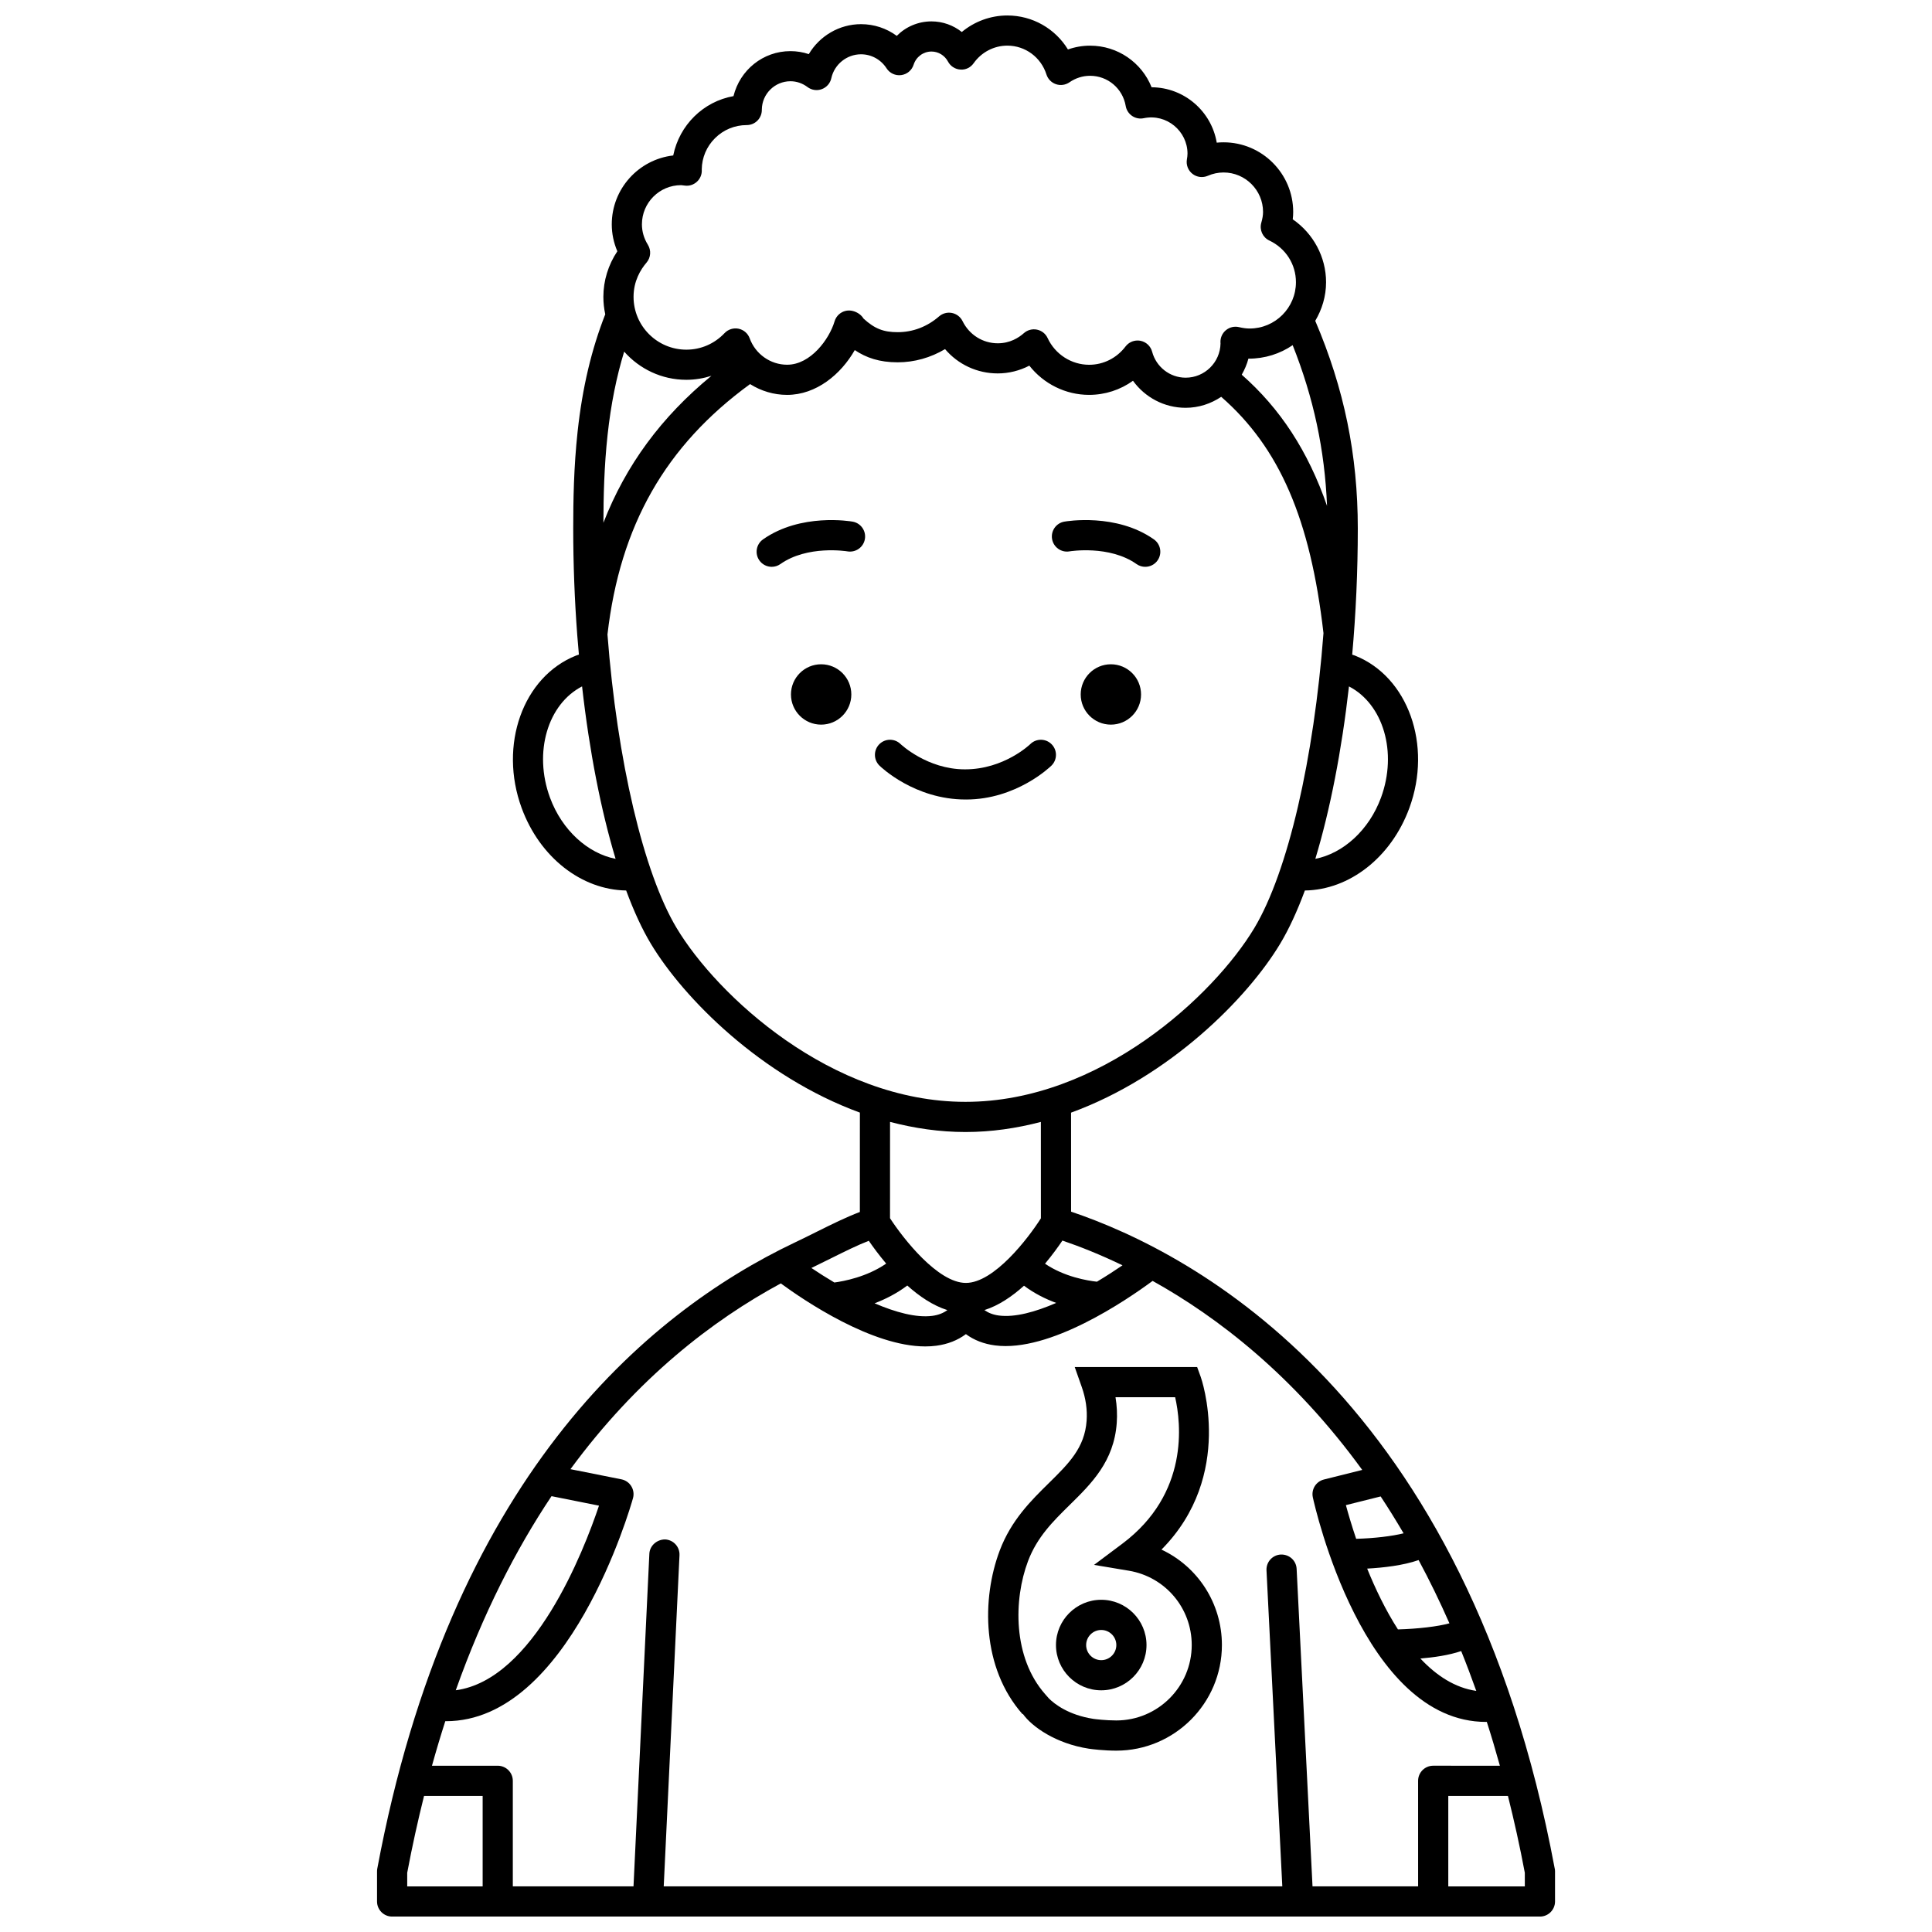
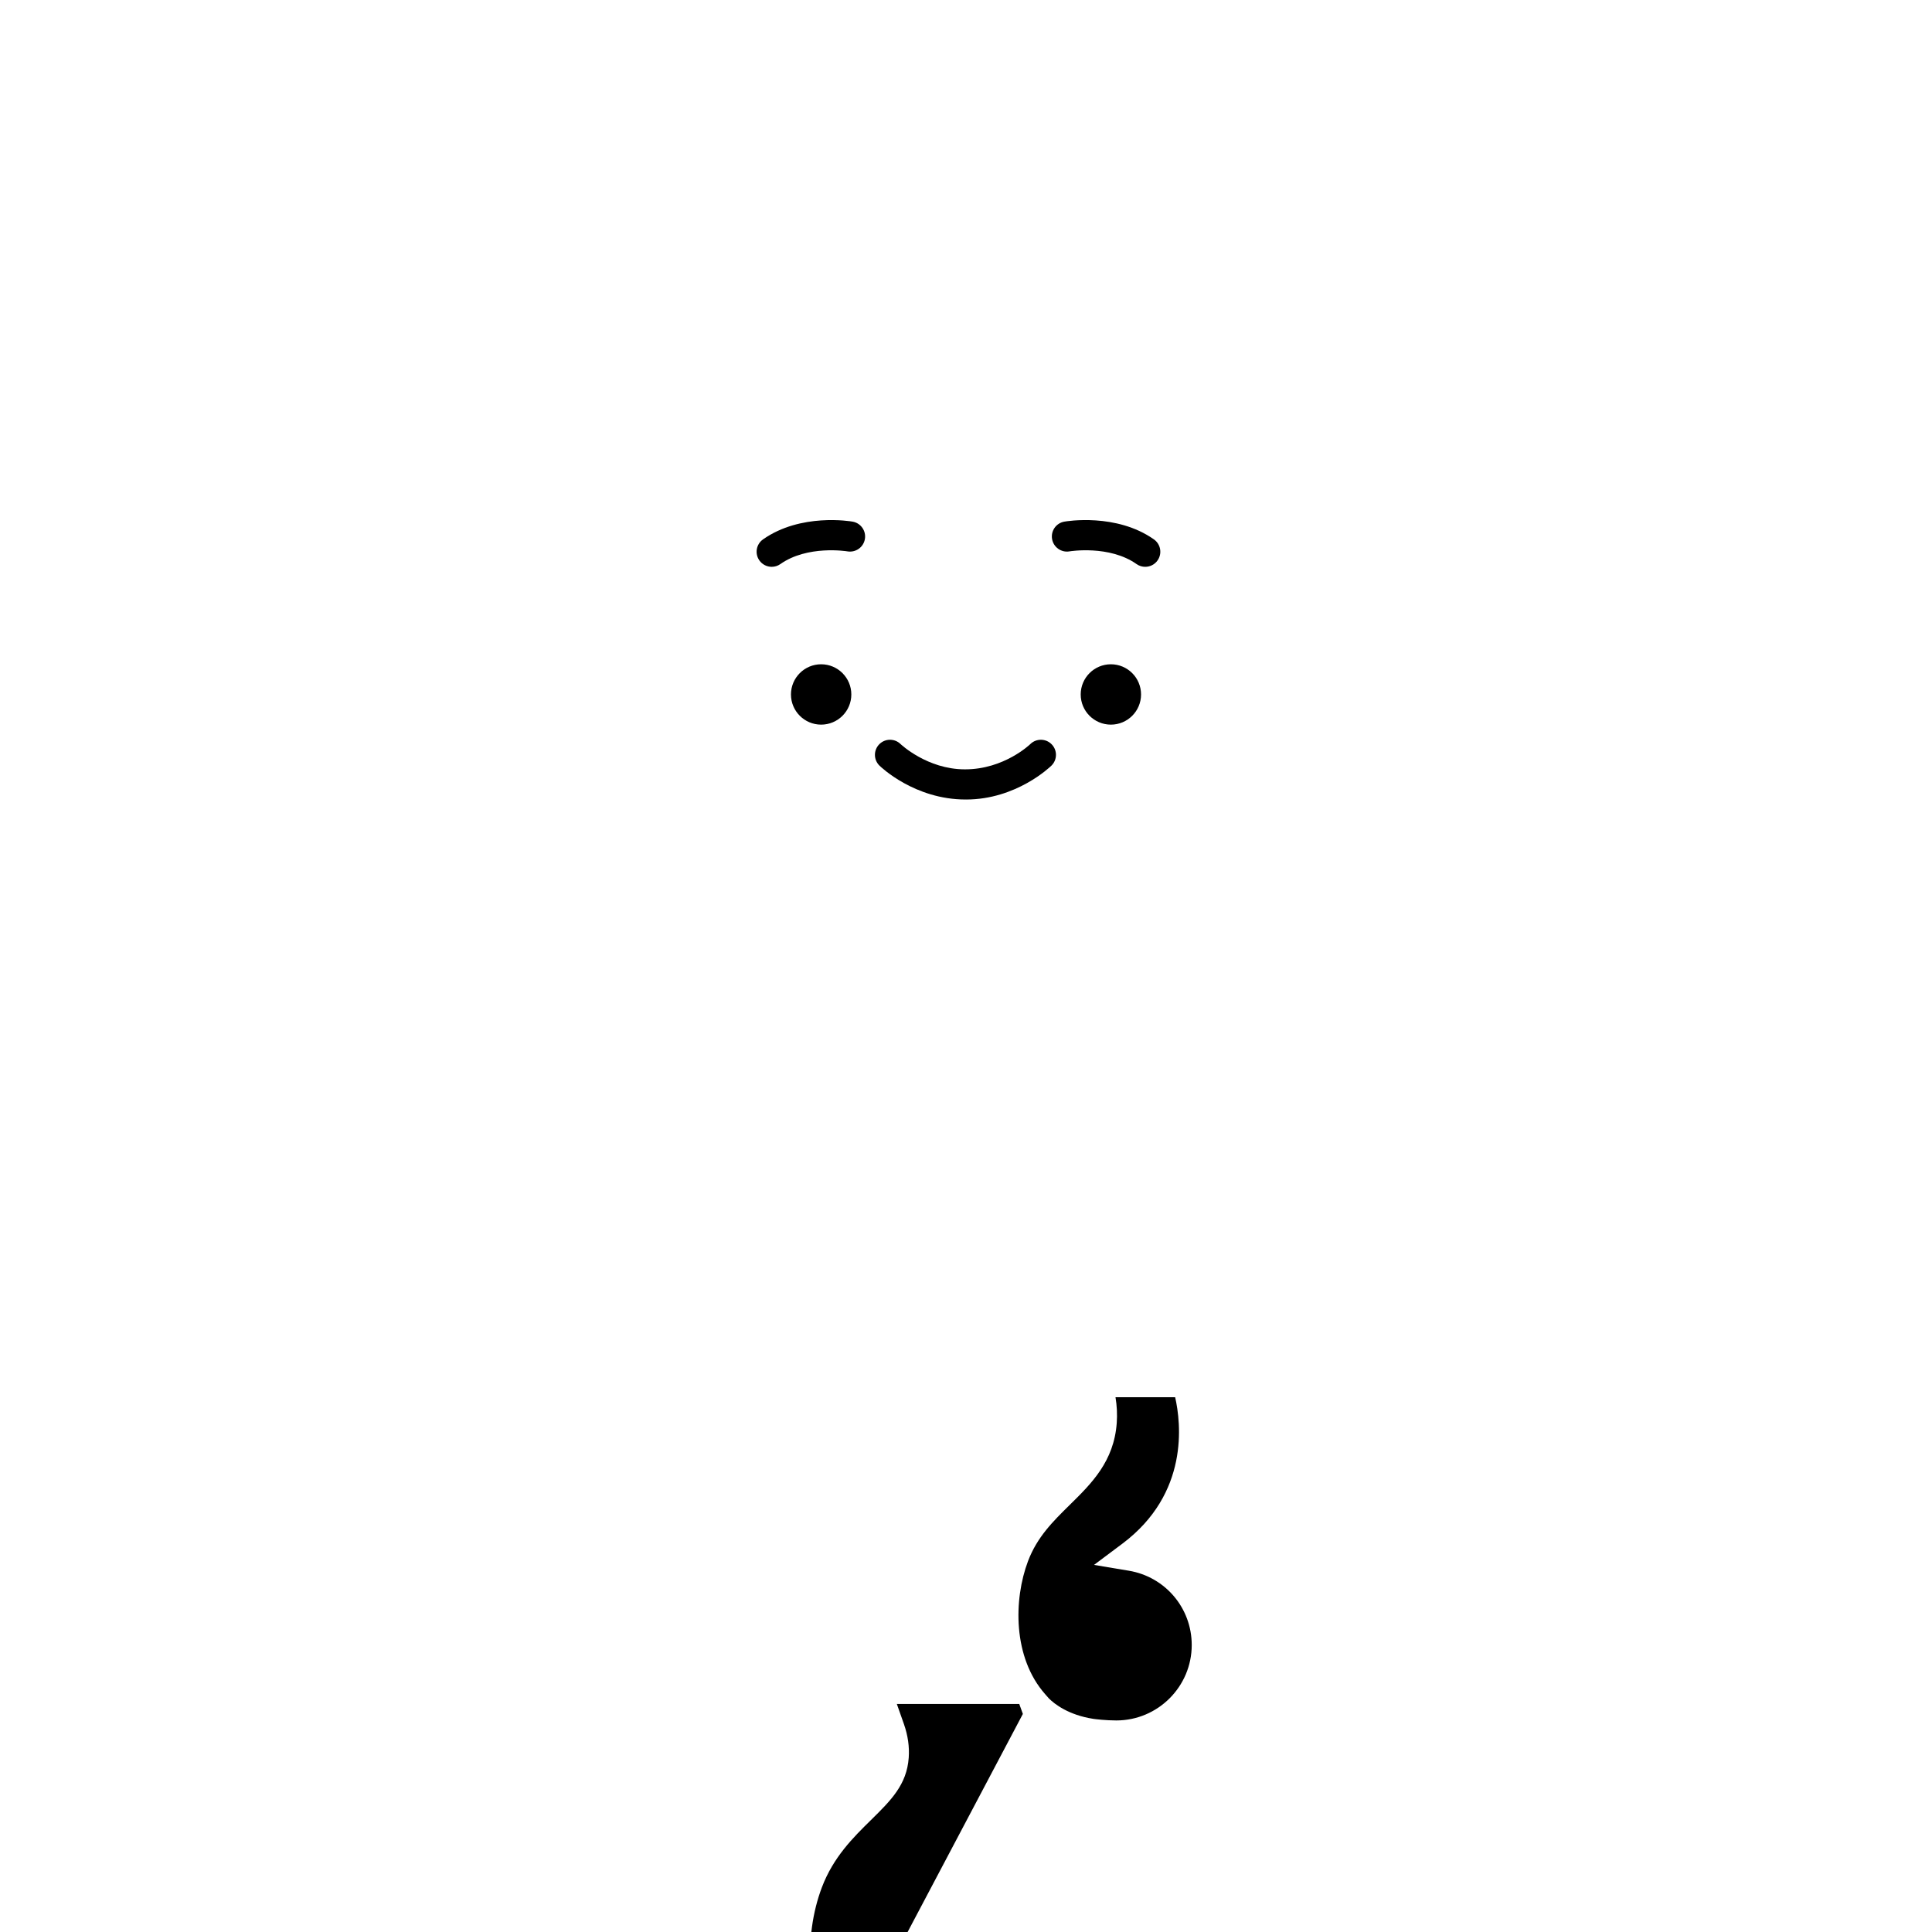
<svg xmlns="http://www.w3.org/2000/svg" width="800px" height="800px" version="1.1" viewBox="144 144 512 512">
  <defs>
    <clipPath id="a">
      <path d="m243 148.09h314v503.81h-314z" />
    </clipPath>
  </defs>
  <path d="m446.39 328.04c0 4.414-3.582 7.996-7.996 7.996-4.418 0-7.996-3.582-7.996-7.996 0-4.418 3.578-8 7.996-8 4.414 0 7.996 3.582 7.996 8" />
  <path d="m427.43 290.12c0.105-0.02 10.547-1.73 17.766 3.363 0.699 0.496 1.504 0.73 2.301 0.73 1.254 0 2.496-0.586 3.269-1.695 1.273-1.809 0.84-4.297-0.965-5.574-9.98-7.035-23.199-4.805-23.75-4.703-2.168 0.383-3.613 2.445-3.238 4.621 0.375 2.168 2.453 3.641 4.617 3.258z" />
  <path d="m369.61 328.04c0 4.414-3.582 7.996-8 7.996-4.414 0-7.996-3.582-7.996-7.996 0-4.418 3.582-8 7.996-8 4.418 0 8 3.582 8 8" />
  <path d="m369.96 282.24c-0.559-0.102-13.77-2.328-23.754 4.703-1.805 1.273-2.238 3.766-0.965 5.574 0.781 1.105 2.016 1.695 3.269 1.695 0.797 0 1.598-0.234 2.301-0.73 7.168-5.059 17.52-3.406 17.766-3.363 2.176 0.367 4.246-1.074 4.625-3.246 0.383-2.172-1.066-4.246-3.242-4.633z" />
  <g clip-path="url(#a)">
-     <path d="m556.02 639.2c-23.305-124.82-95.301-163.02-128.17-174.1l-0.008-26.238c26.145-9.539 46.758-30.328 55.426-44.777 2.336-3.891 4.523-8.648 6.539-14.094 11.781-0.168 22.863-8.73 27.684-21.848 6.129-16.676-0.328-34.805-14.398-40.402-0.234-0.098-0.5-0.168-0.746-0.25 0.969-10.836 1.484-22.094 1.484-33.422 0-19.543-3.617-37.098-11.277-55.047 1.781-3.012 2.867-6.473 2.867-10.234 0-6.676-3.383-12.926-8.832-16.668 0.082-0.66 0.121-1.305 0.121-1.945 0-10.18-8.281-18.461-18.461-18.461-0.605 0-1.203 0.027-1.801 0.09-1.391-8.289-8.598-14.629-17.262-14.68-2.621-6.562-8.988-11.023-16.301-11.023-2.016 0-3.996 0.344-5.867 1.008-3.379-5.523-9.387-9.008-16.059-9.008-4.445 0-8.707 1.582-12.074 4.379-2.25-1.793-5.066-2.812-8.035-2.812-3.547 0-6.82 1.43-9.195 3.836-2.711-1.996-6.008-3.102-9.48-3.102-5.766 0-11.004 3.152-13.836 7.941-1.559-0.523-3.191-0.793-4.859-0.793-7.266 0-13.387 5-15.098 11.922-7.984 1.426-14.332 7.648-15.973 15.727-9.152 1.043-16.285 8.832-16.285 18.258 0 2.441 0.504 4.867 1.477 7.133-2.406 3.598-3.703 7.801-3.703 12.078 0 1.586 0.18 3.137 0.5 4.629-3.629 9.223-6.055 19.383-7.324 31.066-1.023 9.418-1.164 18.277-1.164 25.699 0 9.363 0.359 18.883 1.07 28.289 0.133 1.723 0.281 3.426 0.434 5.125-0.25 0.09-0.52 0.16-0.766 0.262-14.074 5.602-20.531 23.727-14.402 40.402 4.82 13.117 15.906 21.68 27.691 21.848 2.023 5.465 4.207 10.219 6.535 14.094 8.668 14.445 29.27 35.227 55.406 44.77l-0.008 26.332c-3.68 1.402-7.418 3.246-11.328 5.195-1.883 0.941-3.836 1.914-5.879 2.883-39.898 18.965-91.48 63.145-110.68 165.94-0.043 0.242-0.066 0.488-0.066 0.734v7.977c0 2.207 1.793 4 4 4h304.18c2.207 0 4-1.793 4-4v-7.977c0-0.246-0.023-0.492-0.07-0.734zm-55.344-96.324 9.211-2.305c2.062 3.113 4.086 6.387 6.078 9.773-3 0.75-7.691 1.324-12.57 1.457-1.203-3.566-2.113-6.676-2.719-8.926zm19.27 14.559c2.84 5.269 5.566 10.855 8.168 16.762-3.047 0.844-8.316 1.469-13.645 1.613-3.281-5.102-5.992-10.777-8.156-16.113 4.242-0.234 9.562-0.828 13.633-2.262zm11.285 24.113c1.379 3.41 2.707 6.941 3.996 10.555-5.641-0.809-10.57-4.051-14.812-8.578 3.57-0.297 7.555-0.867 10.816-1.977zm-146.79-96.871c3.176 2.844 6.781 5.309 10.625 6.516-1.09 0.789-2.375 1.305-3.973 1.52-4.312 0.562-9.809-0.957-15.316-3.328 2.832-1.074 5.856-2.59 8.664-4.707zm30.926 0.051c2.766 2.066 5.734 3.531 8.535 4.559-5.492 2.383-10.93 3.894-15.18 3.34-1.543-0.203-2.781-0.691-3.844-1.441 3.801-1.199 7.356-3.637 10.488-6.457zm19.332-1.066c-2.449-0.266-8.598-1.258-13.758-4.766 1.926-2.309 3.504-4.492 4.609-6.133 4.598 1.562 10.008 3.703 15.926 6.559-2.008 1.371-4.305 2.863-6.777 4.34zm75.285-128.29c-3.188 8.668-10.066 14.789-17.406 16.23 3.906-12.918 6.977-28.617 8.914-45.695 9.059 4.676 12.914 17.434 8.492 29.465zm-23.414-119.9c5.543 13.93 8.496 27.719 9.113 42.602-5.051-14.574-12.438-25.832-22.609-34.773 0.746-1.324 1.375-2.731 1.766-4.254 4.383 0.02 8.414-1.312 11.73-3.574zm-170.87-26.598c-1.051-1.695-1.582-3.523-1.582-5.43 0-5.723 4.652-10.375 10.375-10.375 0.164 0 0.32 0.031 0.48 0.051l0.609 0.074c1.156 0.137 2.301-0.273 3.144-1.062 0.844-0.793 1.305-1.91 1.254-3.07 0-0.051-0.004-0.113-0.008-0.172 0.043-3.117 1.281-6.043 3.492-8.25 2.25-2.25 5.246-3.492 8.426-3.492h0.004c1.059 0 2.078-0.418 2.828-1.172 0.746-0.75 1.172-1.766 1.172-2.828v-0.109c0.043-4.144 3.43-7.508 7.59-7.508 1.613 0 3.172 0.531 4.519 1.543 1.09 0.82 2.527 1.027 3.793 0.547 1.277-0.477 2.223-1.562 2.512-2.894 0.805-3.676 4.109-6.34 7.871-6.34 2.738 0 5.269 1.391 6.769 3.719 0.84 1.301 2.348 2.004 3.887 1.797 1.531-0.203 2.812-1.273 3.281-2.746 0.668-2.09 2.57-3.5 4.734-3.5 1.824 0 3.504 1.023 4.387 2.676 0.656 1.223 1.895 2.019 3.277 2.102 1.418 0.117 2.715-0.551 3.516-1.684 2.055-2.914 5.394-4.66 8.926-4.66 4.742 0 8.91 3.074 10.363 7.644 0.387 1.215 1.324 2.168 2.527 2.578 1.199 0.406 2.523 0.219 3.57-0.5 1.625-1.129 3.516-1.727 5.469-1.727 4.68 0 8.648 3.363 9.438 7.996 0.18 1.074 0.797 2.027 1.695 2.641 0.902 0.617 2.012 0.828 3.078 0.605 6.082-1.277 11.605 3.441 11.605 9.395 0 0.535-0.082 1.047-0.168 1.559-0.234 1.449 0.336 2.906 1.496 3.801 1.152 0.898 2.711 1.086 4.055 0.504 1.336-0.582 2.738-0.879 4.172-0.879 5.769 0 10.465 4.695 10.465 10.465 0 0.844-0.148 1.75-0.465 2.856-0.539 1.879 0.359 3.879 2.133 4.715 4.348 2.062 7.047 6.297 7.047 11.047 0 6.766-5.5 12.27-12.266 12.27-0.852 0-1.773-0.121-2.824-0.367-1.203-0.285-2.473 0.004-3.434 0.785-0.965 0.781-1.508 1.961-1.484 3.195 0.004 0.094 0.012 0.227 0.023 0.355-0.098 5.012-4.203 9.062-9.242 9.062-4.156 0-7.809-2.832-8.883-6.883-0.391-1.477-1.59-2.598-3.086-2.894-0.258-0.051-0.516-0.074-0.777-0.074-1.234 0-2.414 0.57-3.184 1.578-2.344 3.082-5.859 4.852-9.645 4.852-4.691 0-9.012-2.777-11.004-7.078-0.531-1.152-1.578-1.98-2.82-2.234-1.242-0.258-2.523 0.09-3.469 0.926-1.375 1.227-3.695 2.691-6.918 2.691-3.977 0-7.559-2.25-9.34-5.879-0.547-1.113-1.582-1.91-2.801-2.156-1.211-0.246-2.481 0.09-3.414 0.902-3.148 2.738-6.941 4.188-10.969 4.188-3.746 0-6.102-0.902-9.066-3.613-0.559-0.957-1.629-1.684-2.75-1.984-0.301-0.082-0.609-0.133-0.91-0.145-0.172 0-0.34 0-0.512 0.008-0.516 0.047-1.012 0.191-1.461 0.418-0.629 0.32-1.176 0.805-1.574 1.43-0.211 0.332-0.367 0.688-0.469 1.055-1.383 4.637-6.309 11.457-12.562 11.457-4.41 0-8.398-2.816-9.922-6.996-0.473-1.305-1.582-2.262-2.941-2.547-1.344-0.281-2.758 0.156-3.715 1.164-2.688 2.832-6.281 4.387-10.125 4.387-7.719 0-13.996-6.277-13.996-13.996 0-4.191 1.871-7.25 3.438-9.074 1.133-1.324 1.285-3.231 0.363-4.715zm10.184 35.777c2.301 0 4.531-0.379 6.652-1.055-13.254 10.887-22.68 23.66-28.625 38.945 0.02-6.894 0.188-14.887 1.109-23.316 0.879-8.082 2.348-15.34 4.391-22.043 4.035 4.566 9.914 7.469 16.473 7.469zm-36.133 110.72c-4.426-12.035-0.566-24.797 8.504-29.469 1.945 17.234 5.019 32.891 8.887 45.703-7.336-1.438-14.203-7.566-17.391-16.234zm33.574 34.586c-8.766-14.605-15.781-44.402-18.34-77.816 3.328-28.875 15.383-50.031 37.793-66.352 2.887 1.816 6.262 2.859 9.809 2.859 7.742 0 14.289-5.473 17.938-11.871 3.019 2.027 6.527 3.242 11.363 3.242 4.414 0 8.75-1.223 12.562-3.5 3.449 4.055 8.488 6.441 13.957 6.441 2.922 0 5.793-0.715 8.379-2.059 3.773 4.809 9.602 7.746 15.828 7.746 4.246 0 8.277-1.324 11.641-3.738 3.168 4.394 8.305 7.164 13.934 7.164 3.5 0 6.727-1.094 9.445-2.91 15.453 13.484 23.641 32.469 27.102 62.633-2.535 33.16-9.363 63.207-18.336 78.164-10.68 17.801-40.906 46.043-76.543 46.043-35.633 0-65.852-28.246-76.531-46.047zm76.539 54.039c6.883 0 13.559-0.996 19.977-2.676l0.008 25.543c-3.359 5.293-12.41 17.125-19.879 17.125-7.453 0-16.664-11.84-20.105-17.145l0.008-25.527c6.426 1.684 13.109 2.68 19.992 2.68zm-35.754 33.531c3.691-1.84 6.992-3.481 10.129-4.707 1.117 1.629 2.695 3.773 4.609 6.047-5.141 3.543-11.246 4.68-13.734 5.008-2.211-1.312-4.266-2.621-6.086-3.848 1.738-0.844 3.453-1.688 5.082-2.5zm-13.191 6.59c6.285 4.602 24.148 16.703 38.293 16.699 1 0 1.984-0.059 2.938-0.188 3.016-0.402 5.633-1.43 7.824-3.07 2.164 1.594 4.742 2.598 7.711 2.988 14.516 1.891 34.816-11.957 41.77-17.094 17.16 9.547 37.383 25.062 55.551 50.094l-10.156 2.539c-2.094 0.523-3.398 2.617-2.934 4.734 0.547 2.512 13.371 59.512 45.922 59.508 0.059 0 0.121-0.012 0.18-0.012 1.211 3.762 2.363 7.641 3.469 11.621l-17.676-0.004c-2.207 0-4 1.793-4 4l0.004 27.973h-27.984l-4.211-84.145c-0.109-2.207-1.961-3.871-4.191-3.793-2.207 0.109-3.906 1.988-3.793 4.191l4.188 83.746h-163.93l4.18-87.754c0.105-2.203-1.598-4.078-3.805-4.184-2.125-0.016-4.078 1.598-4.184 3.805l-4.199 88.133h-31.984v-27.969c0-2.207-1.793-4-4-4h-17.426c1.125-4.051 2.305-7.984 3.535-11.812 0.059 0 0.121 0.012 0.18 0.012 32.605 0 48.855-56.598 49.555-59.094 0.301-1.07 0.141-2.223-0.441-3.172-0.578-0.949-1.531-1.613-2.621-1.832l-13.508-2.691c17.688-24.074 37.621-39.449 55.742-49.23zm-86.137 107.82c7.199-20.242 15.879-37.223 25.375-51.438l12.582 2.516c-4.035 12.008-17.289 46.172-37.957 48.922zm-12.867 48.367c1.332-7.086 2.836-13.848 4.461-20.363l15.531-0.004v23.973h-19.992zm296.18 3.606h-20.285v-23.973h15.809c1.633 6.516 3.144 13.277 4.473 20.363z" />
-   </g>
+     </g>
  <path d="m435.84 591.95c6.613 0 11.996-5.383 11.996-11.996s-5.383-11.996-11.996-11.996c-6.613 0-11.996 5.383-11.996 11.996s5.383 11.996 11.996 11.996zm0-15.992c2.203 0 4 1.797 4 4s-1.797 4-4 4-4-1.797-4-4c0-2.207 1.797-4 4-4z" />
-   <path d="m415.07 598.21c2.41 3.387 8.727 7.867 17.492 9.215 0.859 0.133 4.039 0.516 7.269 0.516 15.434 0 27.988-12.555 27.988-27.988 0-11.082-6.414-20.785-16.016-25.293 19.527-19.699 10.516-45.469 10.41-45.742l-0.957-2.637h-32.441l1.875 5.324c1.055 3 1.484 6 1.273 8.926-0.516 7.164-4.715 11.297-10.027 16.523-4.664 4.586-9.945 9.785-12.992 17.836-4.816 12.746-4.82 31.109 6.043 43.387zm1.363-40.492c2.422-6.41 6.644-10.562 11.117-14.961 5.734-5.641 11.664-11.477 12.398-21.652 0.164-2.262 0.051-4.547-0.328-6.828l15.805-0.004c1.559 6.836 3.766 25.527-14.016 38.84l-7.484 5.602 9.219 1.539c9.664 1.617 16.676 9.895 16.676 19.691 0 11.023-8.969 19.992-19.992 19.992-2.746 0-5.5-0.336-6.051-0.418-6.629-1.02-10.316-3.938-11.797-5.402l-1.004-1.145c-8.598-9.723-8.379-25.094-4.543-35.254z" />
+   <path d="m415.07 598.21l-0.957-2.637h-32.441l1.875 5.324c1.055 3 1.484 6 1.273 8.926-0.516 7.164-4.715 11.297-10.027 16.523-4.664 4.586-9.945 9.785-12.992 17.836-4.816 12.746-4.82 31.109 6.043 43.387zm1.363-40.492c2.422-6.41 6.644-10.562 11.117-14.961 5.734-5.641 11.664-11.477 12.398-21.652 0.164-2.262 0.051-4.547-0.328-6.828l15.805-0.004c1.559 6.836 3.766 25.527-14.016 38.84l-7.484 5.602 9.219 1.539c9.664 1.617 16.676 9.895 16.676 19.691 0 11.023-8.969 19.992-19.992 19.992-2.746 0-5.5-0.336-6.051-0.418-6.629-1.02-10.316-3.938-11.797-5.402l-1.004-1.145c-8.598-9.723-8.379-25.094-4.543-35.254z" />
  <path d="m400.01 355.88c13.324 0 22.254-8.617 22.633-8.984 1.578-1.547 1.598-4.078 0.055-5.652-1.547-1.578-4.082-1.598-5.652-0.055-0.066 0.066-6.941 6.695-17.266 6.695h-0.082c-9.973 0-16.977-6.641-17.047-6.707-1.578-1.535-4.102-1.504-5.641 0.066-1.547 1.578-1.523 4.106 0.055 5.652 0.375 0.367 9.312 8.984 22.84 8.984h0.105z" />
</svg>